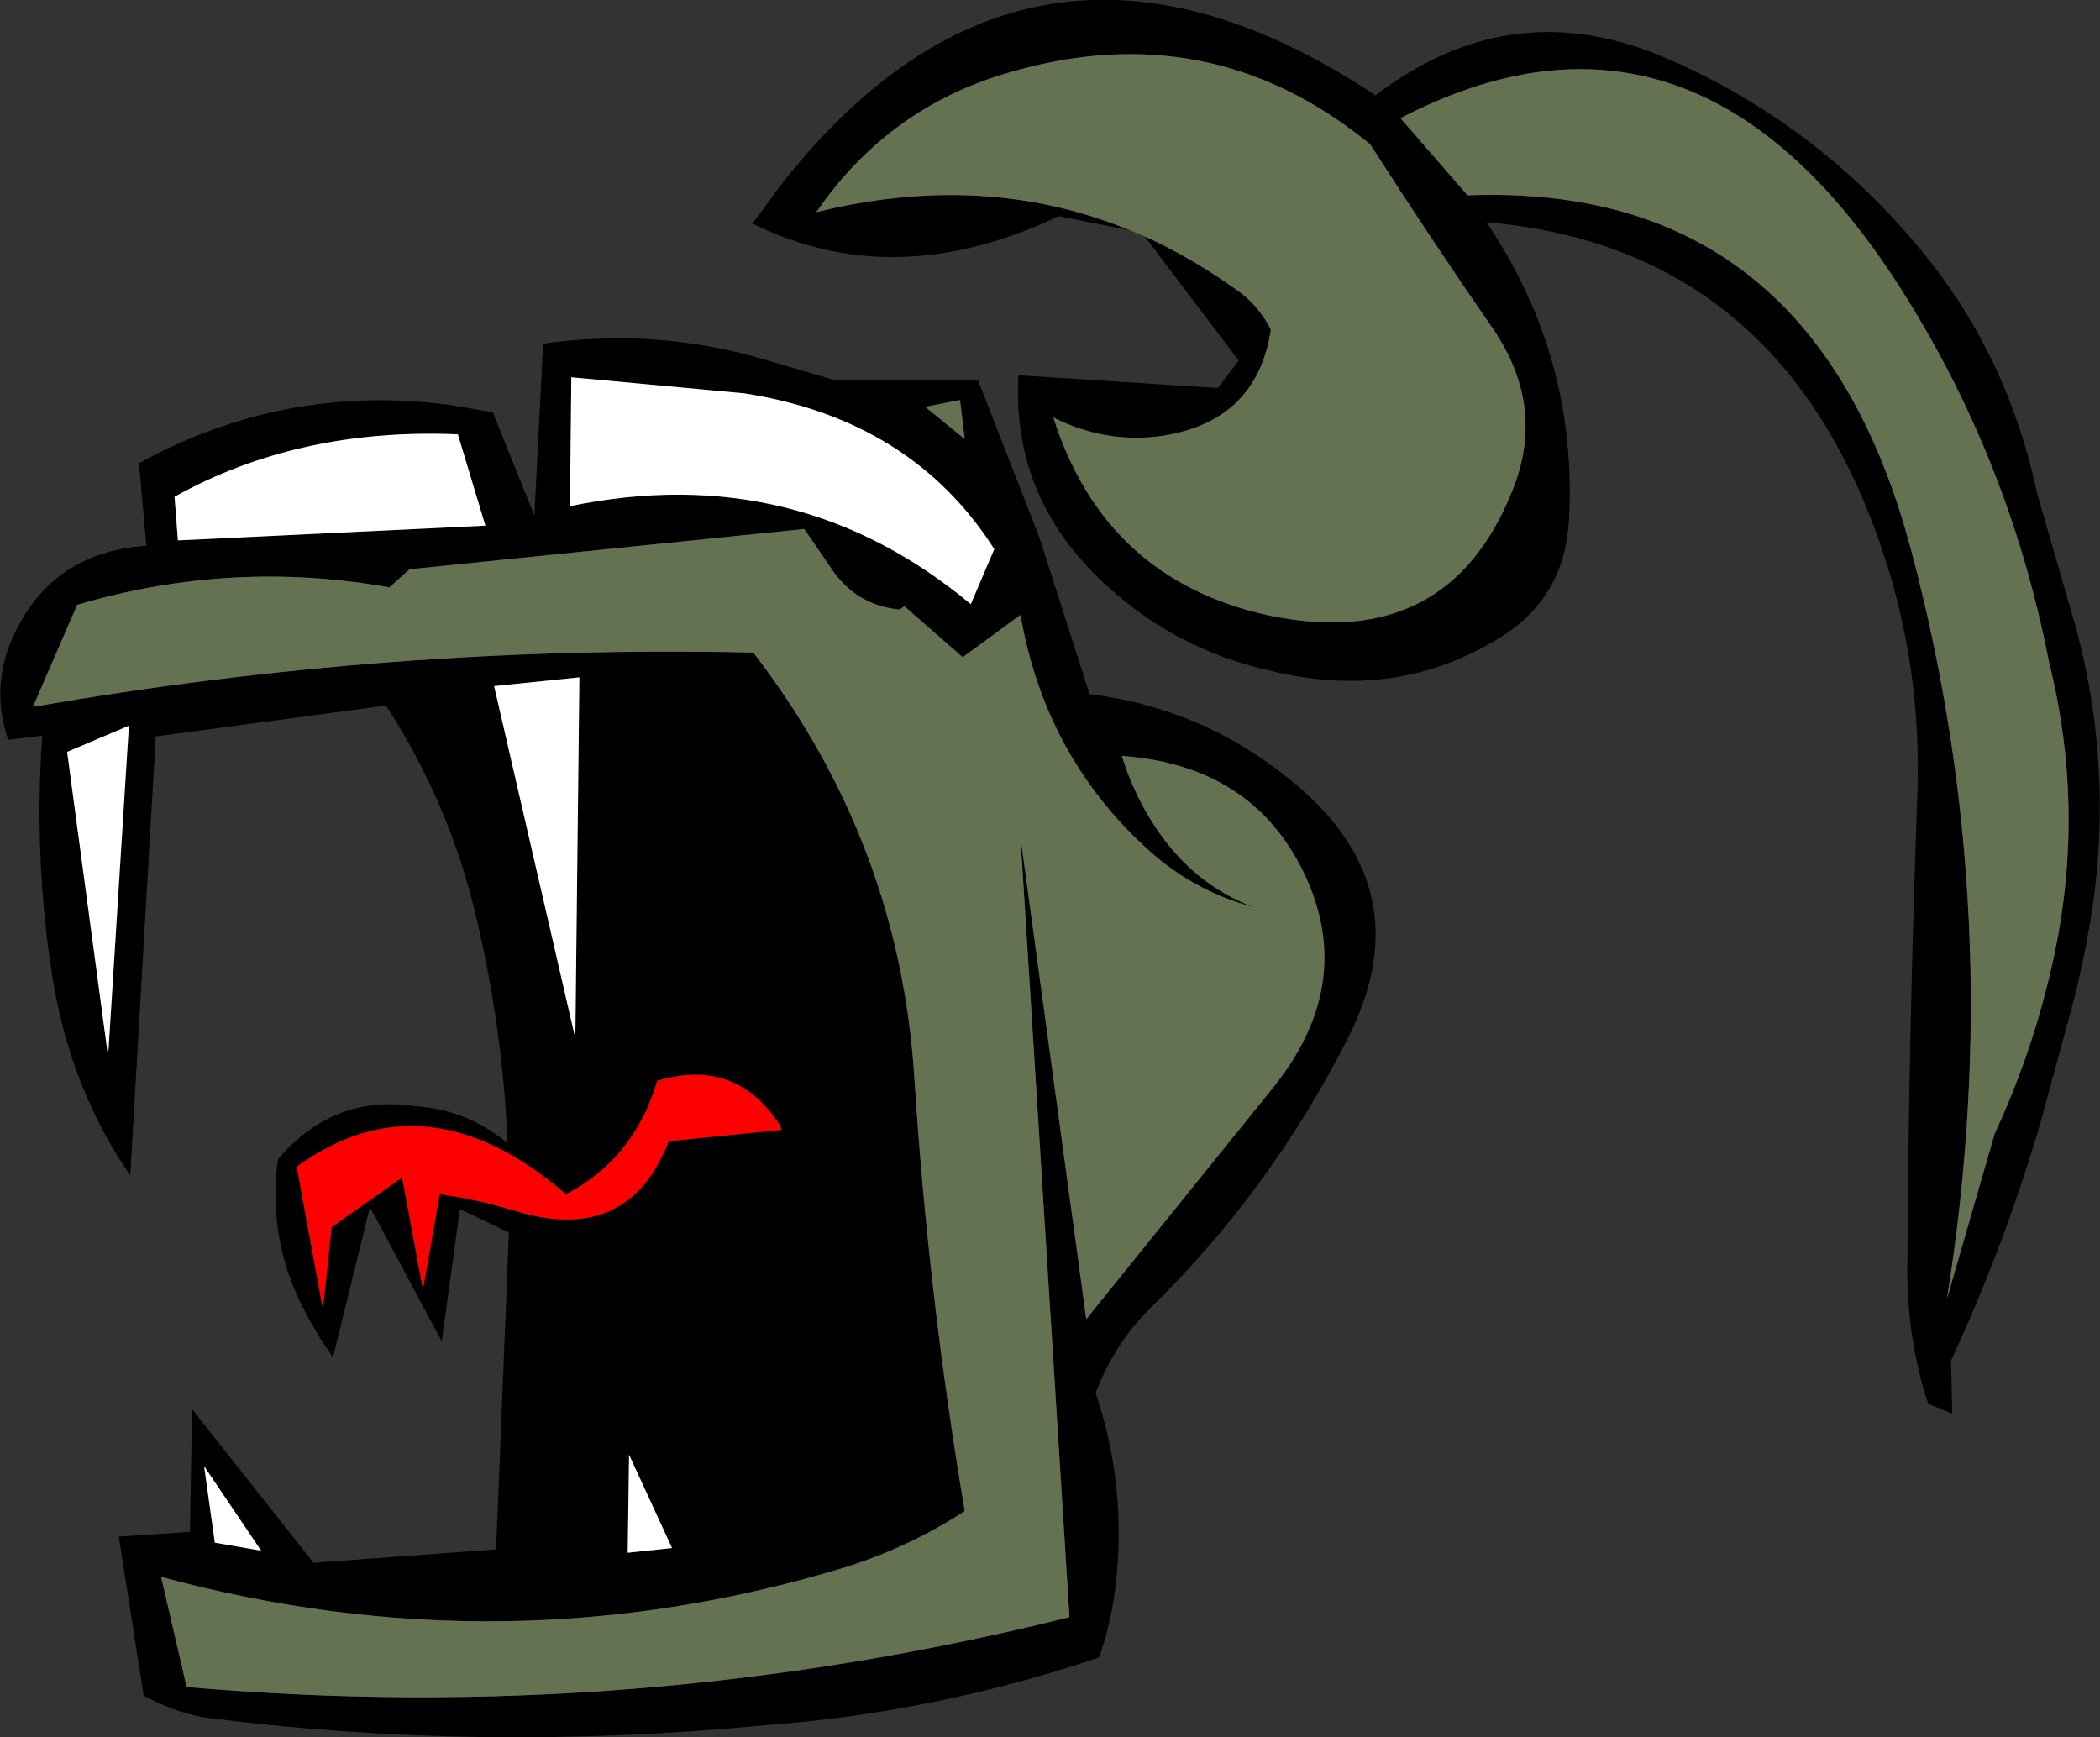
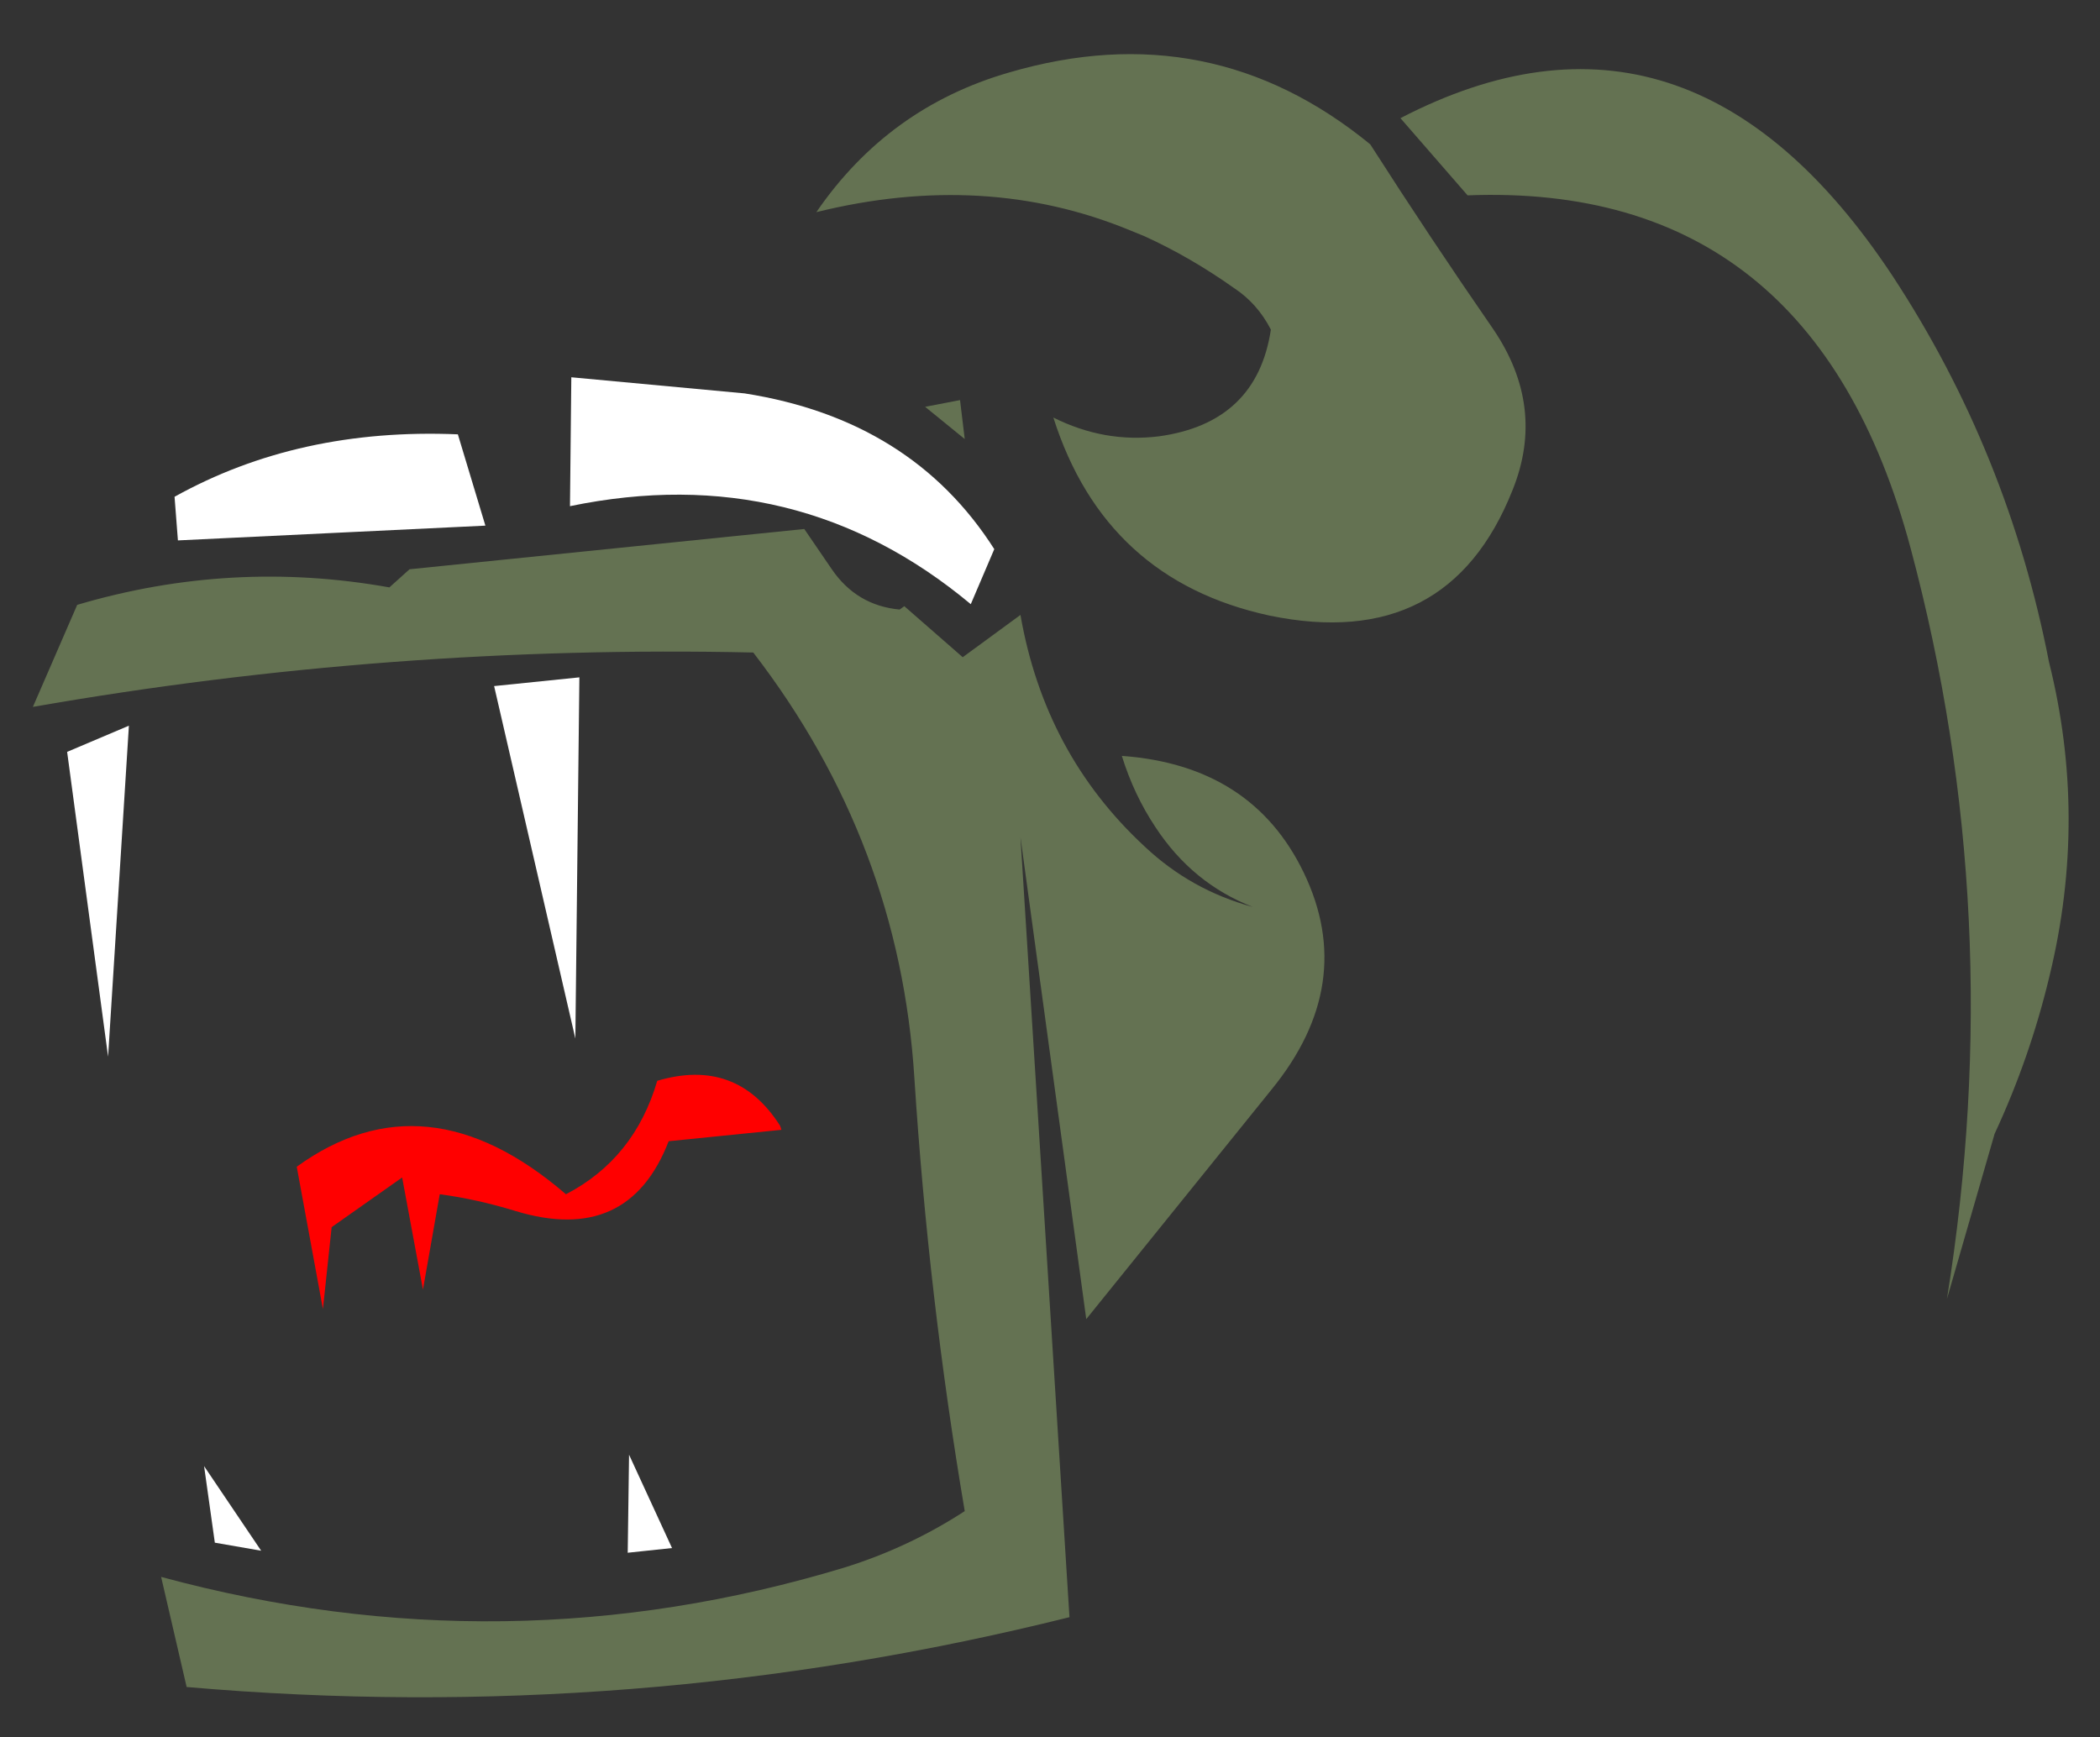
<svg xmlns="http://www.w3.org/2000/svg" height="129.4px" width="156.4px">
  <rect width="100%" height="100%" fill="#333333" stroke="none" />
  <g transform="matrix(1.0, 0.0, 0.0, 1.0, -496.55, -213.7)">
-     <path d="M580.7 230.85 L575.4 229.8 Q563.2 235.6 552.6 230.35 L554.65 227.55 Q573.25 203.75 599.0 220.8 609.2 213.0 620.8 218.1 631.25 222.65 638.75 231.3 645.95 239.5 648.25 250.4 L651.2 260.6 Q653.9 270.75 652.4 281.2 651.85 284.9 650.9 288.55 L648.55 297.2 Q645.9 306.3 641.85 315.05 L641.95 319.0 640.15 318.25 Q638.6 313.5 638.6 308.3 638.7 290.5 639.35 272.85 639.65 264.35 637.3 256.45 630.0 232.2 607.25 230.25 614.05 240.3 613.4 252.4 613.1 258.15 608.4 261.1 600.55 266.05 590.95 263.6 584.5 262.15 579.45 257.75 571.85 251.15 572.4 241.65 L587.25 242.6 588.8 240.55 581.8 231.3 Q585.2 232.85 588.45 235.15 590.2 236.3 591.2 238.25 590.15 245.2 582.85 246.2 578.8 246.7 575.0 244.8 578.85 256.9 591.1 259.55 604.4 262.3 609.2 250.2 611.7 244.0 607.75 238.2 603.05 231.4 598.6 224.45 586.7 214.7 571.7 219.1 562.7 221.7 557.35 229.5 569.9 226.4 580.7 230.85 M568.4 246.4 L568.05 243.5 565.45 244.0 568.4 246.4 M649.2 286.35 Q652.05 274.6 649.15 263.0 646.1 247.35 637.5 234.25 622.35 211.35 600.85 222.5 L605.85 228.25 Q631.55 227.25 638.85 254.55 646.15 281.85 641.55 310.45 L645.1 298.15 Q647.75 292.45 649.2 286.35 M573.95 253.7 L577.7 265.4 Q585.9 266.4 592.35 271.55 602.65 279.6 597.0 290.9 591.2 302.4 582.1 311.25 579.55 313.8 578.15 317.45 580.2 323.55 579.8 329.95 579.6 333.75 578.4 337.15 566.25 341.25 553.5 342.2 532.1 344.25 511.65 341.6 509.4 341.15 507.25 340.0 L505.4 328.15 510.7 327.8 510.85 318.65 519.9 330.1 533.5 329.1 534.45 305.5 530.8 303.75 529.45 313.6 524.1 303.6 521.35 314.8 Q519.9 312.75 518.85 310.55 516.5 305.6 517.25 300.05 521.4 295.15 527.55 296.1 531.35 296.35 534.35 298.85 534.0 290.3 532.0 281.95 530.05 273.6 525.3 266.25 L508.15 268.55 506.25 301.25 Q501.8 294.8 500.45 286.45 499.05 277.5 499.7 268.5 L497.15 268.8 Q495.8 264.75 497.6 260.95 500.5 254.8 507.45 254.35 L506.9 248.2 Q517.75 242.25 529.95 243.85 L533.25 244.4 536.35 252.1 537.0 239.3 Q545.3 238.1 553.4 240.45 L558.85 242.05 569.4 242.05 573.95 253.7 M572.55 259.5 L568.25 262.65 563.9 258.85 563.55 259.1 Q560.35 258.8 558.5 256.1 L556.45 253.1 527.05 256.1 525.55 257.45 Q513.8 255.35 502.3 258.75 L499.0 266.35 Q525.6 261.7 552.65 262.3 563.55 276.45 564.65 294.0 565.7 310.3 568.4 326.25 564.25 328.95 559.45 330.45 534.2 338.1 508.55 331.15 L510.45 339.35 Q543.7 342.25 576.2 334.15 L572.55 276.05 577.45 311.95 591.25 294.85 Q597.65 287.0 593.65 278.7 589.8 270.7 580.1 270.0 581.0 272.9 582.6 275.3 585.35 279.5 589.85 281.25 585.25 280.0 581.8 276.75 574.35 269.85 572.55 259.5 M539.7 264.15 L533.35 264.8 539.4 291.05 539.7 264.15 M506.15 267.75 L501.55 269.7 504.6 292.4 506.15 267.75 M509.55 250.7 L509.8 253.95 532.7 252.85 530.65 246.05 Q518.8 245.55 509.55 250.7 M568.85 258.7 L570.6 254.6 Q564.45 244.95 552.0 243.0 L539.1 241.8 539.0 251.4 Q555.9 247.9 568.85 258.7 M554.75 297.85 L554.65 297.55 Q551.4 292.45 545.5 294.2 543.8 300.0 538.7 302.65 528.25 293.65 518.65 300.6 L520.6 311.2 521.25 305.1 526.5 301.4 528.05 309.75 529.3 302.65 Q532.0 303.0 534.95 303.9 543.35 306.45 546.35 298.7 L554.75 297.85 M512.55 328.6 L516.0 329.2 511.75 322.9 512.55 328.6 M543.3 329.35 L546.6 329.0 543.4 322.05 543.3 329.35" fill="#000000" fill-rule="evenodd" stroke="none" />
    <path d="M580.7 230.85 Q569.9 226.4 557.35 229.5 562.7 221.7 571.7 219.1 586.7 214.7 598.6 224.45 603.05 231.4 607.75 238.2 611.7 244.0 609.2 250.2 604.4 262.3 591.1 259.55 578.85 256.9 575.0 244.8 578.8 246.7 582.85 246.2 590.15 245.2 591.2 238.25 590.2 236.3 588.45 235.15 585.2 232.85 581.8 231.3 L580.7 230.85 M649.2 286.35 Q647.75 292.45 645.1 298.15 L641.55 310.45 Q646.15 281.85 638.85 254.55 631.55 227.25 605.85 228.25 L600.85 222.5 Q622.35 211.35 637.5 234.25 646.1 247.35 649.15 263.0 652.05 274.6 649.2 286.35 M568.4 246.4 L565.45 244.0 568.05 243.5 568.4 246.4 M572.55 259.5 Q574.35 269.85 581.8 276.75 585.25 280.0 589.85 281.25 585.35 279.5 582.6 275.3 581.0 272.9 580.1 270.0 589.8 270.7 593.65 278.7 597.65 287.0 591.25 294.85 L577.45 311.95 572.55 276.05 576.2 334.15 Q543.7 342.25 510.45 339.35 L508.55 331.15 Q534.2 338.1 559.45 330.45 564.25 328.95 568.4 326.25 565.7 310.3 564.65 294.0 563.55 276.45 552.65 262.3 525.6 261.7 499.0 266.35 L502.3 258.75 Q513.8 255.35 525.55 257.45 L527.05 256.1 556.45 253.1 558.5 256.1 Q560.35 258.8 563.55 259.1 L563.9 258.85 568.25 262.65 572.55 259.5" fill="#647252" fill-rule="evenodd" stroke="none" />
    <path d="M568.85 258.7 Q555.9 247.9 539.0 251.4 L539.1 241.8 552.0 243.0 Q564.45 244.95 570.6 254.6 L568.85 258.7 M509.55 250.7 Q518.8 245.55 530.65 246.05 L532.7 252.85 509.8 253.95 509.55 250.7 M506.15 267.75 L504.6 292.4 501.55 269.7 506.15 267.75 M539.7 264.15 L539.4 291.05 533.35 264.8 539.7 264.15 M543.3 329.35 L543.4 322.05 546.6 329.0 543.3 329.35 M512.55 328.6 L511.75 322.9 516.0 329.2 512.55 328.6" fill="#ffffff" fill-rule="evenodd" stroke="none" />
    <path d="M554.75 297.85 L546.35 298.7 Q543.35 306.45 534.95 303.9 532.0 303.0 529.3 302.65 L528.05 309.75 526.5 301.4 521.25 305.1 520.6 311.2 518.65 300.6 Q528.25 293.65 538.7 302.65 543.8 300.0 545.5 294.2 551.4 292.45 554.65 297.55 L554.75 297.85" fill="#ff0000" fill-rule="evenodd" stroke="none" />
  </g>
</svg>